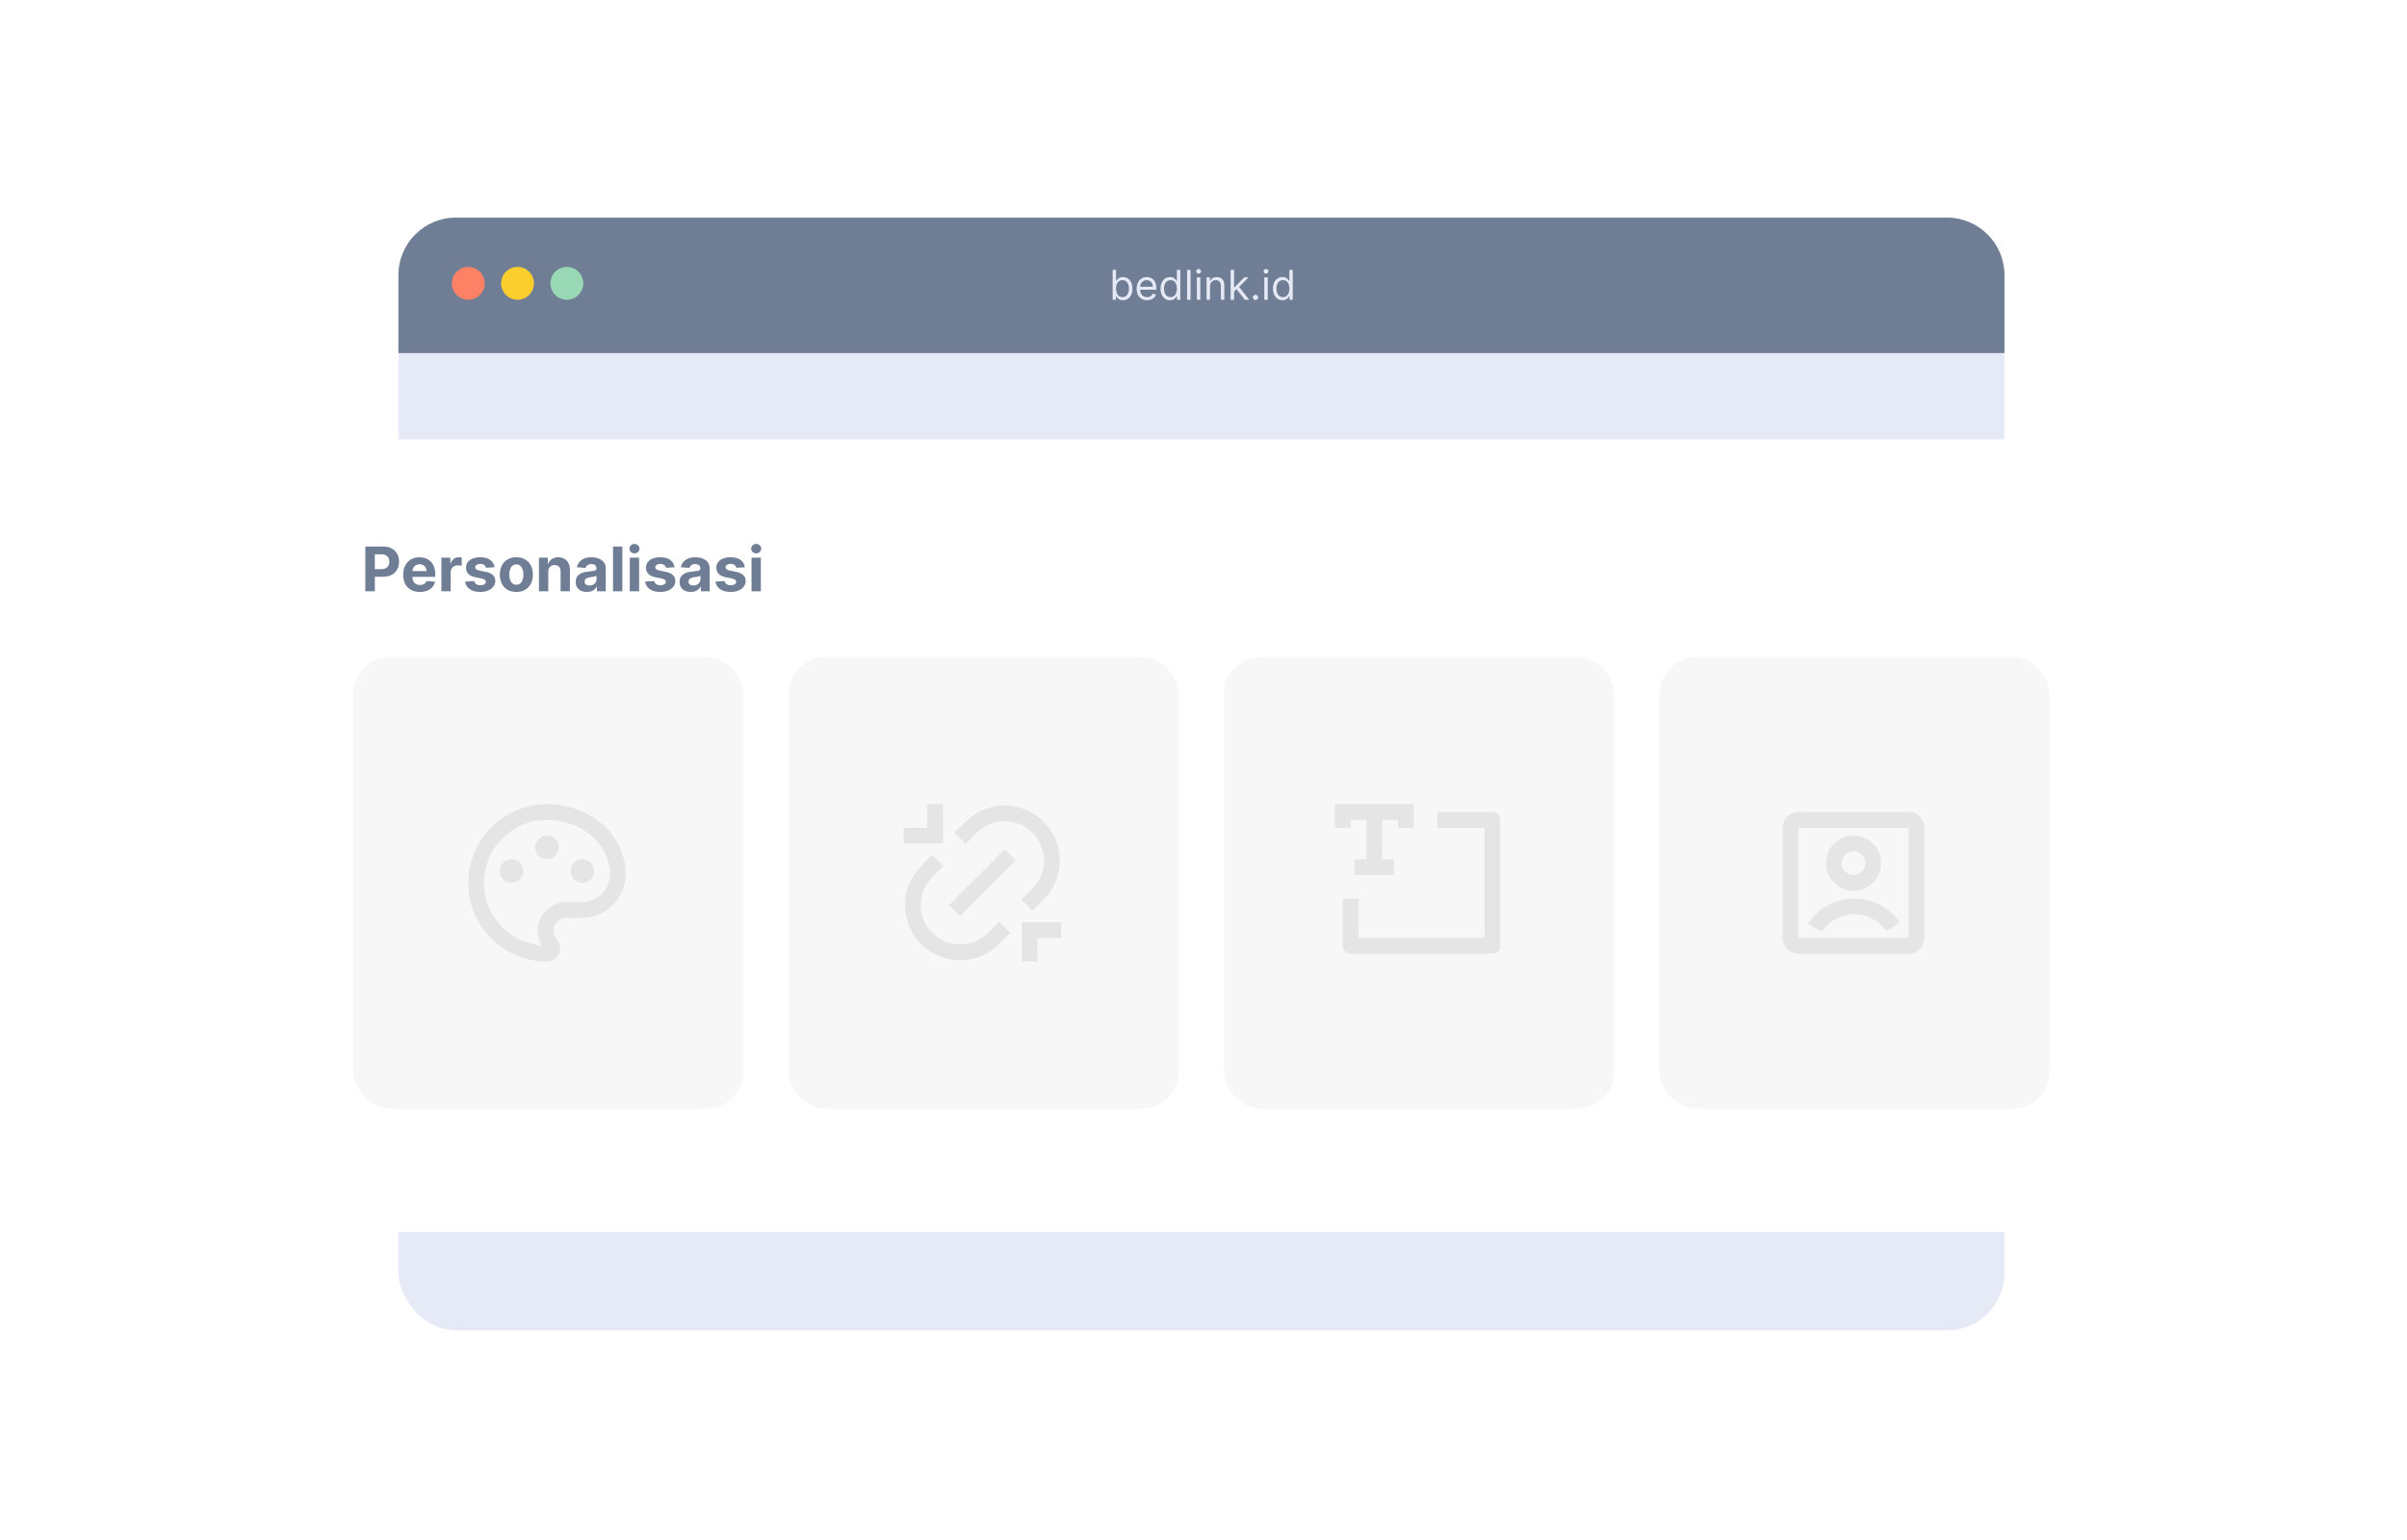
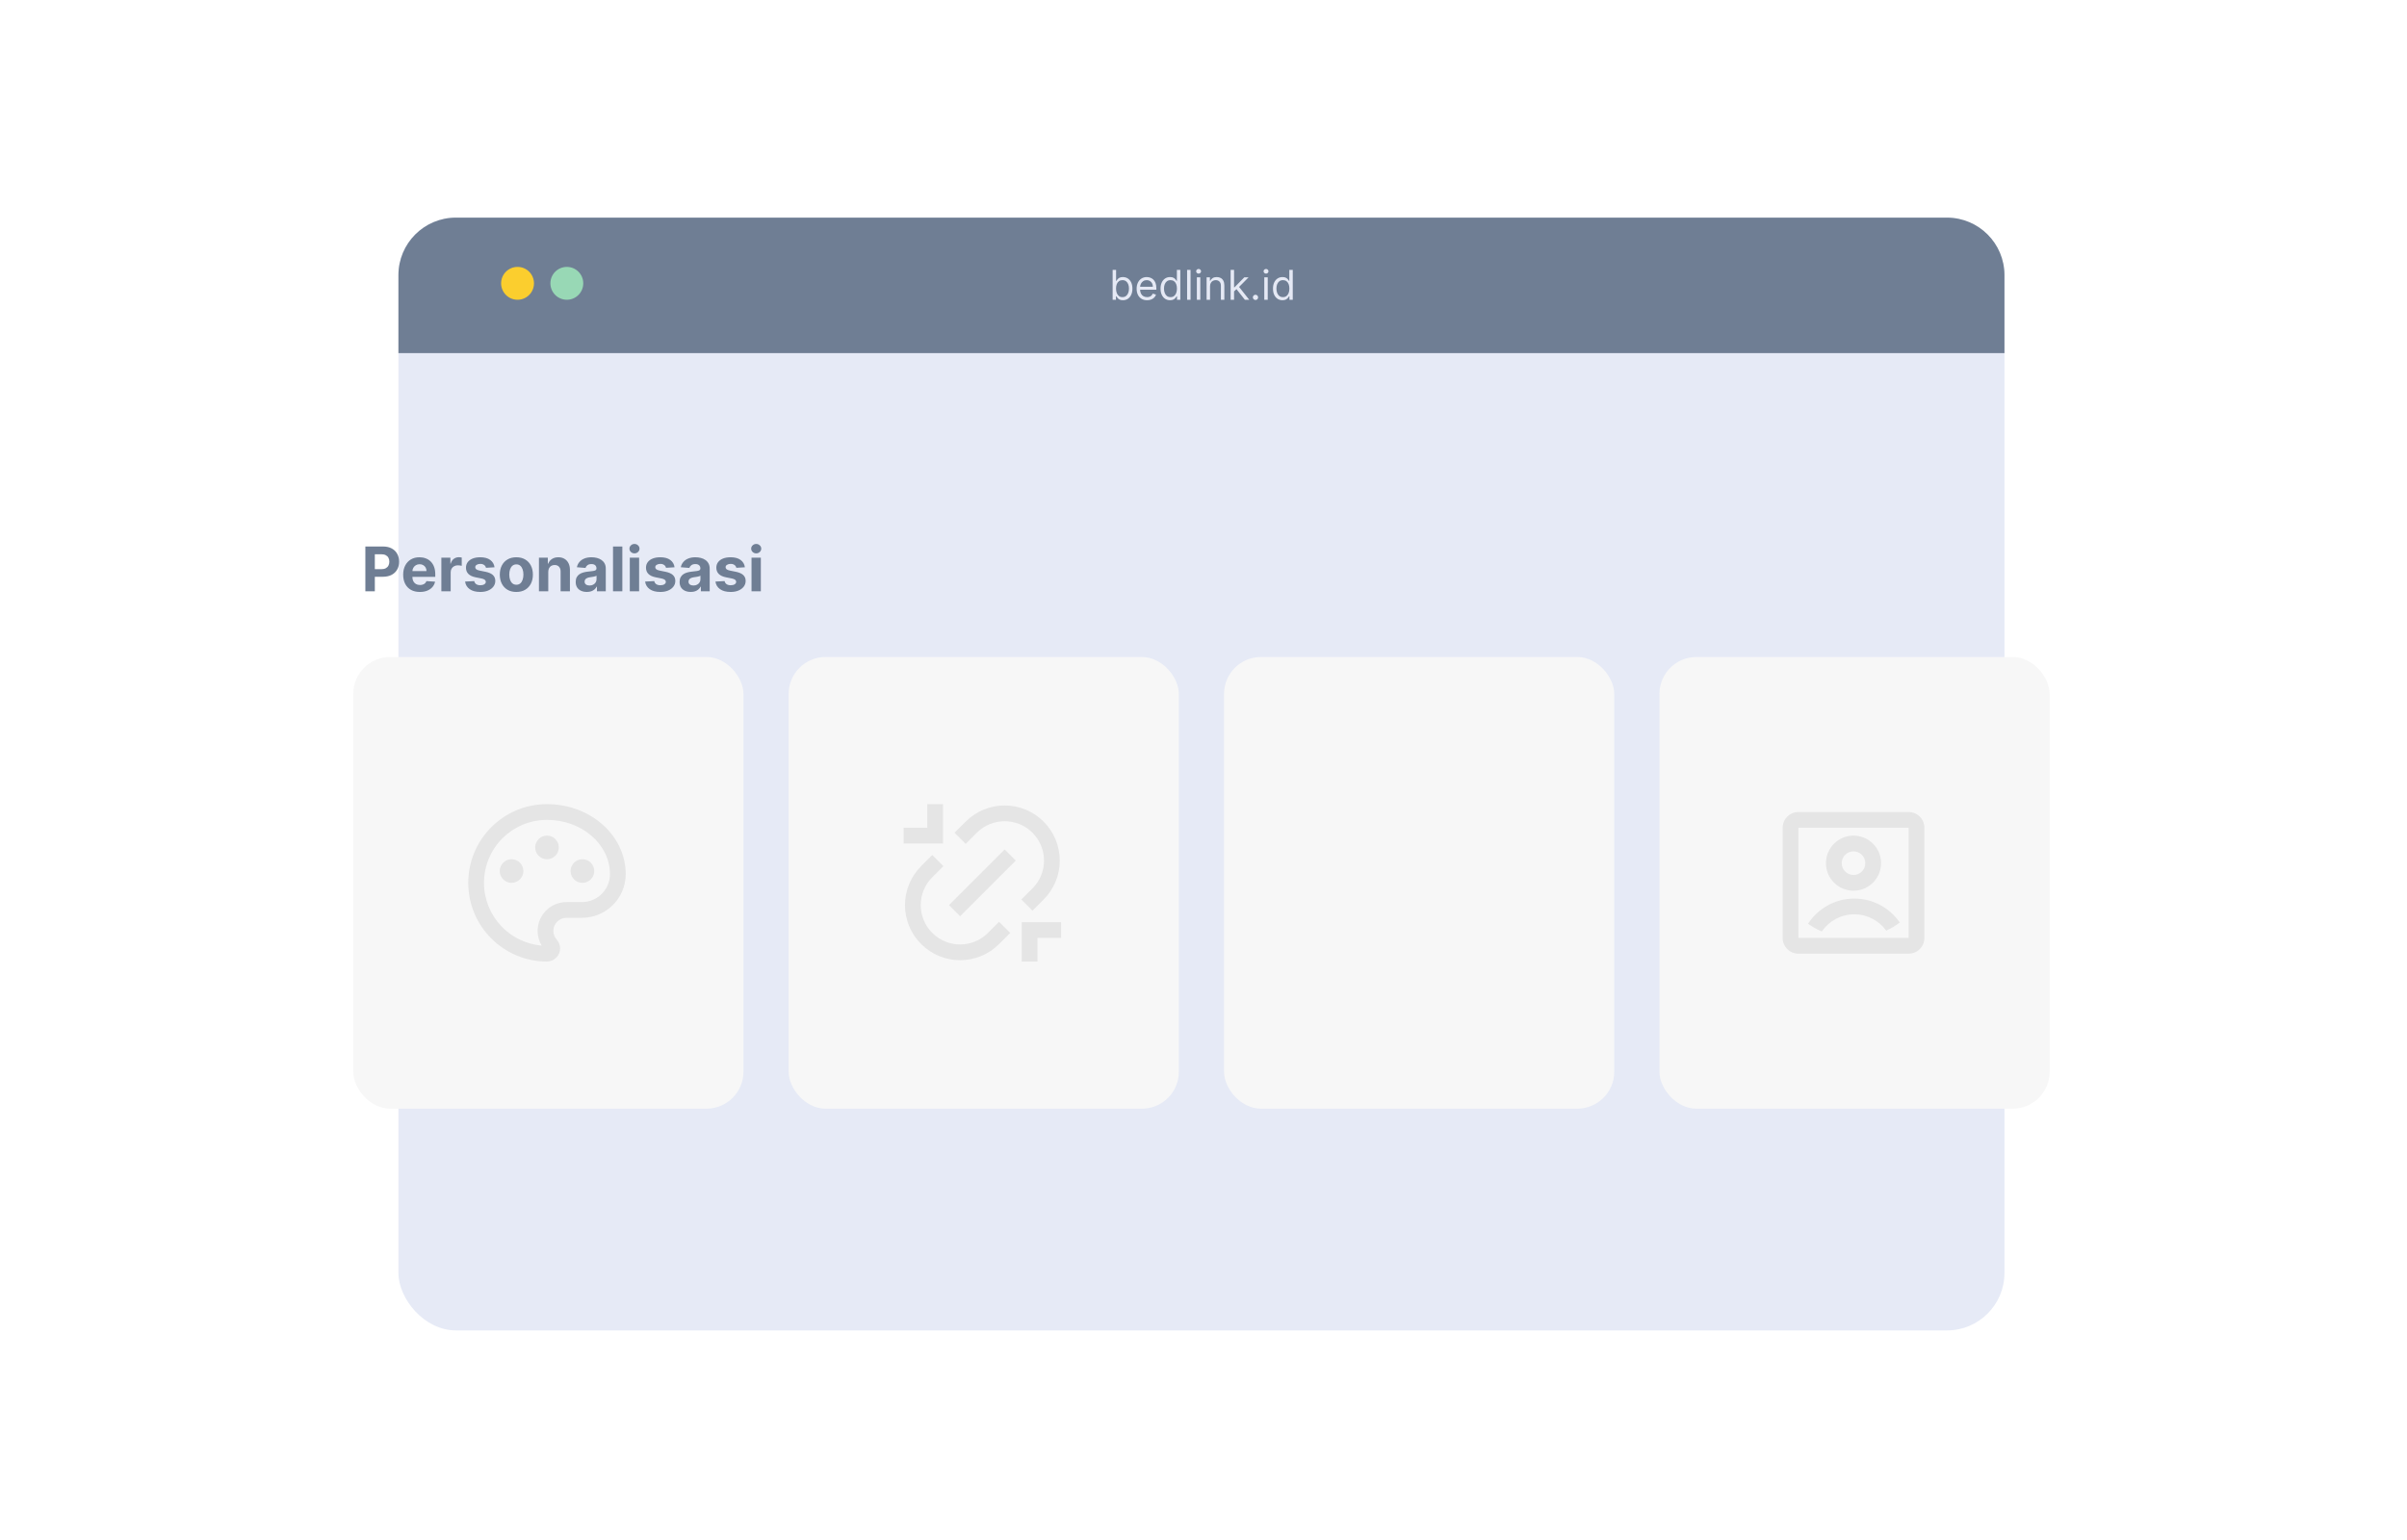
<svg xmlns="http://www.w3.org/2000/svg" width="586" height="375" viewBox="0 0 586 375" fill="none">
  <rect width="586" height="375" fill="white" />
  <rect x="97" y="53" width="391" height="271" rx="14" fill="#E6EAF6" />
  <path d="M97 67C97 59.268 103.268 53 111 53H474C481.732 53 488 59.268 488 67V86H97V67Z" fill="#6F7E94" />
  <path d="M270.881 73V65.727H271.719V68.412H271.79C271.851 68.317 271.937 68.197 272.045 68.05C272.157 67.901 272.315 67.768 272.521 67.652C272.73 67.534 273.011 67.474 273.366 67.474C273.826 67.474 274.231 67.589 274.581 67.819C274.931 68.049 275.205 68.374 275.401 68.796C275.598 69.217 275.696 69.714 275.696 70.287C275.696 70.865 275.598 71.365 275.401 71.789C275.205 72.21 274.933 72.537 274.585 72.769C274.237 72.999 273.835 73.114 273.381 73.114C273.03 73.114 272.75 73.056 272.539 72.94C272.328 72.821 272.166 72.688 272.053 72.538C271.939 72.387 271.851 72.261 271.79 72.162H271.69V73H270.881ZM271.705 70.273C271.705 70.685 271.765 71.048 271.886 71.363C272.006 71.675 272.183 71.921 272.415 72.098C272.647 72.273 272.931 72.361 273.267 72.361C273.617 72.361 273.91 72.269 274.144 72.084C274.381 71.897 274.558 71.646 274.677 71.331C274.798 71.014 274.858 70.661 274.858 70.273C274.858 69.889 274.799 69.544 274.68 69.236C274.564 68.926 274.388 68.681 274.151 68.501C273.917 68.318 273.622 68.227 273.267 68.227C272.926 68.227 272.64 68.314 272.408 68.487C272.176 68.657 272 68.896 271.882 69.204C271.764 69.509 271.705 69.865 271.705 70.273ZM279.265 73.114C278.739 73.114 278.286 72.998 277.905 72.766C277.526 72.531 277.234 72.204 277.028 71.785C276.824 71.364 276.722 70.874 276.722 70.315C276.722 69.757 276.824 69.264 277.028 68.838C277.234 68.41 277.52 68.076 277.887 67.837C278.256 67.595 278.687 67.474 279.18 67.474C279.464 67.474 279.744 67.522 280.021 67.617C280.298 67.711 280.55 67.865 280.778 68.078C281.005 68.289 281.186 68.568 281.321 68.916C281.456 69.264 281.523 69.693 281.523 70.202V70.557H277.319V69.832H280.671C280.671 69.525 280.61 69.25 280.487 69.008C280.366 68.767 280.193 68.576 279.968 68.437C279.746 68.297 279.483 68.227 279.18 68.227C278.846 68.227 278.557 68.31 278.313 68.476C278.072 68.639 277.886 68.852 277.756 69.115C277.625 69.378 277.56 69.66 277.56 69.96V70.443C277.56 70.855 277.631 71.204 277.773 71.491C277.918 71.775 278.118 71.992 278.374 72.141C278.629 72.287 278.926 72.361 279.265 72.361C279.485 72.361 279.684 72.33 279.862 72.269C280.041 72.204 280.196 72.11 280.327 71.984C280.457 71.856 280.558 71.698 280.629 71.508L281.438 71.736C281.353 72.01 281.21 72.252 281.009 72.46C280.807 72.666 280.559 72.827 280.263 72.943C279.967 73.057 279.634 73.114 279.265 73.114ZM284.858 73.114C284.403 73.114 284.002 72.999 283.654 72.769C283.306 72.537 283.034 72.21 282.837 71.789C282.641 71.365 282.543 70.865 282.543 70.287C282.543 69.714 282.641 69.217 282.837 68.796C283.034 68.374 283.307 68.049 283.658 67.819C284.008 67.589 284.413 67.474 284.872 67.474C285.227 67.474 285.508 67.534 285.714 67.652C285.922 67.768 286.081 67.901 286.19 68.05C286.301 68.197 286.387 68.317 286.449 68.412H286.52V65.727H287.358V73H286.548V72.162H286.449C286.387 72.261 286.3 72.387 286.186 72.538C286.072 72.688 285.91 72.821 285.7 72.94C285.489 73.056 285.208 73.114 284.858 73.114ZM284.972 72.361C285.308 72.361 285.592 72.273 285.824 72.098C286.056 71.921 286.232 71.675 286.353 71.363C286.474 71.048 286.534 70.685 286.534 70.273C286.534 69.865 286.475 69.509 286.357 69.204C286.238 68.896 286.063 68.657 285.831 68.487C285.599 68.314 285.313 68.227 284.972 68.227C284.616 68.227 284.321 68.318 284.084 68.501C283.849 68.681 283.673 68.926 283.555 69.236C283.439 69.544 283.381 69.889 283.381 70.273C283.381 70.661 283.44 71.014 283.558 71.331C283.679 71.646 283.857 71.897 284.091 72.084C284.328 72.269 284.621 72.361 284.972 72.361ZM289.847 65.727V73H289.009V65.727H289.847ZM291.382 73V67.546H292.22V73H291.382ZM291.808 66.636C291.645 66.636 291.504 66.581 291.386 66.469C291.27 66.358 291.212 66.224 291.212 66.068C291.212 65.912 291.27 65.778 291.386 65.667C291.504 65.556 291.645 65.5 291.808 65.5C291.972 65.5 292.111 65.556 292.227 65.667C292.346 65.778 292.405 65.912 292.405 66.068C292.405 66.224 292.346 66.358 292.227 66.469C292.111 66.581 291.972 66.636 291.808 66.636ZM294.593 69.719V73H293.755V67.546H294.565V68.398H294.636C294.764 68.121 294.958 67.898 295.218 67.73C295.479 67.56 295.815 67.474 296.227 67.474C296.596 67.474 296.919 67.55 297.196 67.702C297.473 67.851 297.689 68.078 297.843 68.383C297.997 68.687 298.074 69.07 298.074 69.534V73H297.235V69.591C297.235 69.162 297.124 68.829 296.902 68.59C296.679 68.348 296.374 68.227 295.985 68.227C295.718 68.227 295.479 68.285 295.268 68.401C295.06 68.517 294.895 68.687 294.775 68.909C294.654 69.132 294.593 69.401 294.593 69.719ZM300.386 71.011L300.372 69.974H300.542L302.929 67.546H303.966L301.423 70.117H301.352L300.386 71.011ZM299.605 73V65.727H300.443V73H299.605ZM303.071 73L300.94 70.301L301.537 69.719L304.136 73H303.071ZM305.655 73.057C305.48 73.057 305.33 72.994 305.204 72.869C305.079 72.743 305.016 72.593 305.016 72.418C305.016 72.242 305.079 72.092 305.204 71.967C305.33 71.841 305.48 71.778 305.655 71.778C305.83 71.778 305.981 71.841 306.106 71.967C306.232 72.092 306.294 72.242 306.294 72.418C306.294 72.534 306.265 72.64 306.206 72.737C306.149 72.834 306.072 72.912 305.975 72.972C305.88 73.028 305.774 73.057 305.655 73.057ZM307.798 73V67.546H308.636V73H307.798ZM308.224 66.636C308.061 66.636 307.92 66.581 307.802 66.469C307.686 66.358 307.628 66.224 307.628 66.068C307.628 65.912 307.686 65.778 307.802 65.667C307.92 65.556 308.061 65.5 308.224 65.5C308.388 65.5 308.527 65.556 308.643 65.667C308.762 65.778 308.821 65.912 308.821 66.068C308.821 66.224 308.762 66.358 308.643 66.469C308.527 66.581 308.388 66.636 308.224 66.636ZM312.231 73.114C311.776 73.114 311.375 72.999 311.027 72.769C310.679 72.537 310.407 72.21 310.21 71.789C310.014 71.365 309.916 70.865 309.916 70.287C309.916 69.714 310.014 69.217 310.21 68.796C310.407 68.374 310.68 68.049 311.031 67.819C311.381 67.589 311.786 67.474 312.245 67.474C312.6 67.474 312.881 67.534 313.087 67.652C313.295 67.768 313.454 67.901 313.563 68.05C313.674 68.197 313.76 68.317 313.822 68.412H313.893V65.727H314.731V73H313.921V72.162H313.822C313.76 72.261 313.673 72.387 313.559 72.538C313.445 72.688 313.283 72.821 313.073 72.94C312.862 73.056 312.581 73.114 312.231 73.114ZM312.345 72.361C312.681 72.361 312.965 72.273 313.197 72.098C313.429 71.921 313.605 71.675 313.726 71.363C313.847 71.048 313.907 70.685 313.907 70.273C313.907 69.865 313.848 69.509 313.73 69.204C313.611 68.896 313.436 68.657 313.204 68.487C312.972 68.314 312.686 68.227 312.345 68.227C311.99 68.227 311.694 68.318 311.457 68.501C311.222 68.681 311.046 68.926 310.928 69.236C310.812 69.544 310.754 69.889 310.754 70.273C310.754 70.661 310.813 71.014 310.931 71.331C311.052 71.646 311.23 71.897 311.464 72.084C311.701 72.269 311.994 72.361 312.345 72.361Z" fill="#E5E9F5" />
-   <circle cx="114" cy="69" r="4" fill="#FD8265" />
  <circle cx="138" cy="69" r="4" fill="#98D8B5" />
  <circle cx="126" cy="69" r="4" fill="#FBCE2E" />
  <g filter="url(#filter0_d_1498_490)">
-     <rect x="63" y="107" width="460" height="193" rx="15" fill="white" />
-   </g>
+     </g>
  <path d="M88.948 144V133.091H93.252C94.079 133.091 94.784 133.249 95.367 133.565C95.949 133.877 96.393 134.312 96.698 134.87C97.007 135.424 97.162 136.063 97.162 136.788C97.162 137.512 97.006 138.151 96.693 138.705C96.381 139.259 95.928 139.691 95.335 140C94.745 140.309 94.032 140.463 93.194 140.463H90.45V138.615H92.821C93.265 138.615 93.63 138.538 93.918 138.386C94.209 138.229 94.426 138.015 94.568 137.741C94.713 137.464 94.786 137.146 94.786 136.788C94.786 136.425 94.713 136.109 94.568 135.839C94.426 135.566 94.209 135.355 93.918 135.206C93.627 135.053 93.257 134.977 92.81 134.977H91.255V144H88.948ZM102.214 144.16C101.373 144.16 100.648 143.989 100.041 143.648C99.437 143.304 98.972 142.817 98.645 142.189C98.319 141.557 98.155 140.809 98.155 139.946C98.155 139.105 98.319 138.366 98.645 137.73C98.972 137.095 99.432 136.599 100.025 136.244C100.622 135.889 101.321 135.712 102.124 135.712C102.664 135.712 103.166 135.799 103.631 135.973C104.1 136.143 104.508 136.401 104.856 136.745C105.208 137.089 105.481 137.523 105.677 138.045C105.872 138.563 105.97 139.17 105.97 139.866V140.49H99.061V139.083H103.834C103.834 138.757 103.763 138.467 103.621 138.215C103.479 137.963 103.281 137.766 103.029 137.624C102.781 137.478 102.491 137.406 102.161 137.406C101.817 137.406 101.511 137.485 101.245 137.645C100.982 137.801 100.776 138.013 100.627 138.279C100.478 138.542 100.401 138.835 100.398 139.158V140.495C100.398 140.9 100.472 141.25 100.622 141.544C100.774 141.839 100.989 142.066 101.266 142.226C101.543 142.386 101.872 142.466 102.252 142.466C102.504 142.466 102.735 142.43 102.944 142.359C103.154 142.288 103.333 142.182 103.482 142.04C103.631 141.898 103.745 141.724 103.823 141.518L105.922 141.656C105.815 142.161 105.597 142.601 105.267 142.977C104.94 143.35 104.517 143.641 103.999 143.851C103.484 144.057 102.889 144.16 102.214 144.16ZM107.45 144V135.818H109.65V137.246H109.736C109.885 136.738 110.135 136.354 110.487 136.095C110.838 135.832 111.243 135.701 111.701 135.701C111.815 135.701 111.937 135.708 112.069 135.722C112.2 135.737 112.316 135.756 112.415 135.781V137.794C112.308 137.762 112.161 137.734 111.973 137.709C111.785 137.684 111.612 137.672 111.456 137.672C111.122 137.672 110.824 137.745 110.561 137.89C110.302 138.032 110.096 138.231 109.943 138.487C109.794 138.743 109.72 139.037 109.72 139.371V144H107.45ZM120.396 138.151L118.318 138.279C118.283 138.102 118.206 137.942 118.089 137.8C117.972 137.654 117.818 137.539 117.626 137.453C117.438 137.365 117.212 137.32 116.949 137.32C116.598 137.32 116.301 137.395 116.06 137.544C115.818 137.69 115.698 137.885 115.698 138.13C115.698 138.325 115.776 138.49 115.932 138.625C116.088 138.76 116.356 138.869 116.736 138.95L118.217 139.249C119.013 139.412 119.606 139.675 119.996 140.037C120.387 140.399 120.582 140.875 120.582 141.464C120.582 142.001 120.424 142.471 120.108 142.876C119.796 143.281 119.366 143.597 118.819 143.824C118.276 144.048 117.649 144.16 116.939 144.16C115.856 144.16 114.993 143.934 114.35 143.483C113.711 143.029 113.336 142.411 113.226 141.63L115.458 141.512C115.525 141.843 115.689 142.095 115.948 142.269C116.207 142.439 116.539 142.525 116.944 142.525C117.342 142.525 117.661 142.448 117.903 142.295C118.148 142.139 118.272 141.939 118.276 141.694C118.272 141.488 118.185 141.319 118.015 141.188C117.844 141.053 117.581 140.95 117.226 140.879L115.809 140.596C115.01 140.436 114.416 140.159 114.025 139.765C113.638 139.371 113.444 138.869 113.444 138.258C113.444 137.732 113.586 137.279 113.87 136.9C114.158 136.52 114.561 136.227 115.08 136.021C115.602 135.815 116.212 135.712 116.912 135.712C117.945 135.712 118.759 135.93 119.352 136.367C119.948 136.804 120.296 137.398 120.396 138.151ZM125.708 144.16C124.88 144.16 124.165 143.984 123.561 143.632C122.961 143.277 122.498 142.784 122.171 142.152C121.844 141.516 121.681 140.779 121.681 139.941C121.681 139.096 121.844 138.357 122.171 137.725C122.498 137.089 122.961 136.596 123.561 136.244C124.165 135.889 124.88 135.712 125.708 135.712C126.535 135.712 127.249 135.889 127.849 136.244C128.453 136.596 128.918 137.089 129.245 137.725C129.571 138.357 129.735 139.096 129.735 139.941C129.735 140.779 129.571 141.516 129.245 142.152C128.918 142.784 128.453 143.277 127.849 143.632C127.249 143.984 126.535 144.16 125.708 144.16ZM125.718 142.402C126.095 142.402 126.409 142.295 126.661 142.082C126.913 141.866 127.103 141.571 127.231 141.198C127.363 140.825 127.428 140.401 127.428 139.925C127.428 139.449 127.363 139.025 127.231 138.652C127.103 138.279 126.913 137.984 126.661 137.768C126.409 137.551 126.095 137.443 125.718 137.443C125.338 137.443 125.019 137.551 124.76 137.768C124.504 137.984 124.31 138.279 124.179 138.652C124.051 139.025 123.987 139.449 123.987 139.925C123.987 140.401 124.051 140.825 124.179 141.198C124.31 141.571 124.504 141.866 124.76 142.082C125.019 142.295 125.338 142.402 125.718 142.402ZM133.479 139.27V144H131.21V135.818H133.373V137.262H133.469C133.65 136.786 133.953 136.409 134.38 136.132C134.806 135.852 135.322 135.712 135.93 135.712C136.498 135.712 136.993 135.836 137.416 136.085C137.838 136.333 138.167 136.688 138.401 137.15C138.636 137.608 138.753 138.155 138.753 138.79V144H136.484V139.195C136.487 138.695 136.359 138.304 136.1 138.023C135.841 137.739 135.484 137.597 135.029 137.597C134.724 137.597 134.454 137.663 134.22 137.794C133.989 137.926 133.808 138.118 133.676 138.37C133.549 138.618 133.483 138.918 133.479 139.27ZM142.874 144.154C142.352 144.154 141.887 144.064 141.479 143.883C141.07 143.698 140.747 143.426 140.509 143.068C140.275 142.706 140.158 142.255 140.158 141.715C140.158 141.26 140.241 140.879 140.408 140.57C140.575 140.261 140.802 140.012 141.09 139.824C141.378 139.636 141.704 139.494 142.07 139.398C142.439 139.302 142.826 139.234 143.231 139.195C143.707 139.146 144.091 139.099 144.382 139.057C144.673 139.011 144.884 138.943 145.016 138.854C145.147 138.766 145.213 138.634 145.213 138.46V138.428C145.213 138.091 145.106 137.83 144.893 137.645C144.684 137.461 144.385 137.368 143.998 137.368C143.59 137.368 143.265 137.459 143.024 137.64C142.782 137.817 142.622 138.041 142.544 138.311L140.445 138.141C140.552 137.643 140.761 137.214 141.074 136.852C141.386 136.486 141.79 136.205 142.283 136.01C142.78 135.811 143.356 135.712 144.009 135.712C144.464 135.712 144.899 135.765 145.314 135.871C145.733 135.978 146.104 136.143 146.427 136.367C146.754 136.591 147.011 136.878 147.2 137.23C147.388 137.578 147.482 137.995 147.482 138.482V144H145.33V142.865H145.266C145.135 143.121 144.959 143.347 144.739 143.542C144.519 143.734 144.254 143.885 143.945 143.995C143.636 144.101 143.279 144.154 142.874 144.154ZM143.524 142.588C143.858 142.588 144.153 142.523 144.408 142.391C144.664 142.256 144.865 142.075 145.01 141.848C145.156 141.621 145.229 141.363 145.229 141.076V140.207C145.158 140.254 145.06 140.296 144.936 140.335C144.815 140.371 144.678 140.404 144.526 140.436C144.373 140.465 144.22 140.491 144.068 140.516C143.915 140.538 143.776 140.557 143.652 140.575C143.386 140.614 143.153 140.676 142.954 140.761C142.755 140.847 142.601 140.962 142.491 141.108C142.381 141.25 142.326 141.427 142.326 141.64C142.326 141.949 142.438 142.185 142.661 142.349C142.889 142.509 143.176 142.588 143.524 142.588ZM151.512 133.091V144H149.242V133.091H151.512ZM153.329 144V135.818H155.599V144H153.329ZM154.469 134.763C154.132 134.763 153.843 134.652 153.601 134.428C153.363 134.201 153.244 133.929 153.244 133.613C153.244 133.3 153.363 133.032 153.601 132.809C153.843 132.581 154.132 132.468 154.469 132.468C154.807 132.468 155.094 132.581 155.332 132.809C155.574 133.032 155.694 133.3 155.694 133.613C155.694 133.929 155.574 134.201 155.332 134.428C155.094 134.652 154.807 134.763 154.469 134.763ZM164.224 138.151L162.146 138.279C162.111 138.102 162.035 137.942 161.917 137.8C161.8 137.654 161.646 137.539 161.454 137.453C161.266 137.365 161.04 137.32 160.777 137.32C160.426 137.32 160.129 137.395 159.888 137.544C159.646 137.69 159.526 137.885 159.526 138.13C159.526 138.325 159.604 138.49 159.76 138.625C159.916 138.76 160.184 138.869 160.564 138.95L162.045 139.249C162.841 139.412 163.434 139.675 163.824 140.037C164.215 140.399 164.41 140.875 164.41 141.464C164.41 142.001 164.252 142.471 163.936 142.876C163.624 143.281 163.194 143.597 162.647 143.824C162.104 144.048 161.477 144.16 160.767 144.16C159.684 144.16 158.821 143.934 158.178 143.483C157.539 143.029 157.164 142.411 157.054 141.63L159.286 141.512C159.353 141.843 159.517 142.095 159.776 142.269C160.035 142.439 160.367 142.525 160.772 142.525C161.17 142.525 161.489 142.448 161.731 142.295C161.976 142.139 162.1 141.939 162.104 141.694C162.1 141.488 162.013 141.319 161.843 141.188C161.672 141.053 161.41 140.95 161.054 140.879L159.638 140.596C158.839 140.436 158.244 140.159 157.853 139.765C157.466 139.371 157.272 138.869 157.272 138.258C157.272 137.732 157.415 137.279 157.699 136.9C157.986 136.52 158.389 136.227 158.908 136.021C159.43 135.815 160.041 135.712 160.74 135.712C161.774 135.712 162.587 135.93 163.18 136.367C163.776 136.804 164.124 137.398 164.224 138.151ZM168.172 144.154C167.65 144.154 167.185 144.064 166.777 143.883C166.368 143.698 166.045 143.426 165.807 143.068C165.573 142.706 165.456 142.255 165.456 141.715C165.456 141.26 165.539 140.879 165.706 140.57C165.873 140.261 166.1 140.012 166.388 139.824C166.675 139.636 167.002 139.494 167.368 139.398C167.737 139.302 168.124 139.234 168.529 139.195C169.005 139.146 169.388 139.099 169.68 139.057C169.971 139.011 170.182 138.943 170.314 138.854C170.445 138.766 170.511 138.634 170.511 138.46V138.428C170.511 138.091 170.404 137.83 170.191 137.645C169.982 137.461 169.683 137.368 169.296 137.368C168.888 137.368 168.563 137.459 168.321 137.64C168.08 137.817 167.92 138.041 167.842 138.311L165.743 138.141C165.85 137.643 166.059 137.214 166.372 136.852C166.684 136.486 167.087 136.205 167.581 136.01C168.078 135.811 168.653 135.712 169.307 135.712C169.761 135.712 170.196 135.765 170.612 135.871C171.031 135.978 171.402 136.143 171.725 136.367C172.052 136.591 172.309 136.878 172.498 137.23C172.686 137.578 172.78 137.995 172.78 138.482V144H170.628V142.865H170.564C170.433 143.121 170.257 143.347 170.037 143.542C169.816 143.734 169.552 143.885 169.243 143.995C168.934 144.101 168.577 144.154 168.172 144.154ZM168.822 142.588C169.156 142.588 169.451 142.523 169.706 142.391C169.962 142.256 170.163 142.075 170.308 141.848C170.454 141.621 170.527 141.363 170.527 141.076V140.207C170.456 140.254 170.358 140.296 170.234 140.335C170.113 140.371 169.976 140.404 169.824 140.436C169.671 140.465 169.518 140.491 169.365 140.516C169.213 140.538 169.074 140.557 168.95 140.575C168.684 140.614 168.451 140.676 168.252 140.761C168.053 140.847 167.899 140.962 167.789 141.108C167.679 141.25 167.624 141.427 167.624 141.64C167.624 141.949 167.735 142.185 167.959 142.349C168.186 142.509 168.474 142.588 168.822 142.588ZM181.348 138.151L179.27 138.279C179.235 138.102 179.159 137.942 179.041 137.8C178.924 137.654 178.77 137.539 178.578 137.453C178.39 137.365 178.164 137.32 177.901 137.32C177.55 137.32 177.253 137.395 177.012 137.544C176.77 137.69 176.65 137.885 176.65 138.13C176.65 138.325 176.728 138.49 176.884 138.625C177.04 138.76 177.308 138.869 177.688 138.95L179.169 139.249C179.965 139.412 180.558 139.675 180.948 140.037C181.339 140.399 181.534 140.875 181.534 141.464C181.534 142.001 181.376 142.471 181.06 142.876C180.748 143.281 180.318 143.597 179.771 143.824C179.228 144.048 178.601 144.16 177.891 144.16C176.808 144.16 175.945 143.934 175.302 143.483C174.663 143.029 174.288 142.411 174.178 141.63L176.41 141.512C176.477 141.843 176.641 142.095 176.9 142.269C177.159 142.439 177.491 142.525 177.896 142.525C178.294 142.525 178.613 142.448 178.855 142.295C179.1 142.139 179.224 141.939 179.228 141.694C179.224 141.488 179.137 141.319 178.967 141.188C178.796 141.053 178.534 140.95 178.178 140.879L176.762 140.596C175.963 140.436 175.368 140.159 174.977 139.765C174.59 139.371 174.396 138.869 174.396 138.258C174.396 137.732 174.539 137.279 174.823 136.9C175.11 136.52 175.513 136.227 176.032 136.021C176.554 135.815 177.165 135.712 177.864 135.712C178.898 135.712 179.711 135.93 180.304 136.367C180.9 136.804 181.248 137.398 181.348 138.151ZM182.963 144V135.818H185.232V144H182.963ZM184.103 134.763C183.766 134.763 183.476 134.652 183.235 134.428C182.997 134.201 182.878 133.929 182.878 133.613C182.878 133.3 182.997 133.032 183.235 132.809C183.476 132.581 183.766 132.468 184.103 132.468C184.44 132.468 184.728 132.581 184.966 132.809C185.207 133.032 185.328 133.3 185.328 133.613C185.328 133.929 185.207 134.201 184.966 134.428C184.728 134.652 184.44 134.763 184.103 134.763Z" fill="#6F7E94" />
  <rect x="404" y="160" width="95" height="110" rx="9" fill="#F7F7F7" />
  <rect x="298" y="160" width="95" height="110" rx="9" fill="#F7F7F7" />
  <rect x="192" y="160" width="95" height="110" rx="9" fill="#F7F7F7" />
  <rect x="86" y="160" width="95" height="110" rx="9" fill="#F7F7F7" />
  <path d="M248.75 224.583H258.333V228.417H252.583V234.167H248.75V224.583ZM229.583 205.417H220V201.583H225.75V195.833H229.583V205.417ZM251.364 221.776L248.654 219.066L251.364 216.355C255.107 212.613 255.107 206.545 251.364 202.802C247.622 199.06 241.554 199.06 237.811 202.802L235.101 205.513L232.39 202.802L235.101 200.092C240.34 194.852 248.835 194.852 254.075 200.092C259.314 205.331 259.314 213.826 254.075 219.066L251.364 221.776ZM245.943 227.198L243.232 229.908C237.993 235.148 229.498 235.148 224.259 229.908C219.019 224.669 219.019 216.174 224.259 210.934L226.969 208.224L229.68 210.934L226.969 213.645C223.227 217.387 223.227 223.455 226.969 227.198C230.712 230.94 236.779 230.94 240.522 227.198L243.232 224.487L245.943 227.198ZM244.588 206.868L247.298 209.579L233.746 223.132L231.035 220.421L244.588 206.868Z" fill="#E5E5E5" />
  <path d="M434 201.574C434 199.462 435.711 197.75 437.824 197.75H464.676C466.788 197.75 468.5 199.461 468.5 201.574V228.426C468.5 230.538 466.789 232.25 464.676 232.25H437.824C435.712 232.25 434 230.539 434 228.426V201.574ZM437.833 201.583V228.417H464.667V201.583H437.833ZM443.53 226.847C442.344 226.333 441.22 225.703 440.173 224.971C442.563 221.278 446.719 218.833 451.446 218.833C456.045 218.833 460.103 221.147 462.52 224.674C461.492 225.434 460.386 226.093 459.215 226.638C457.474 224.232 454.642 222.667 451.446 222.667C448.157 222.667 445.256 224.323 443.53 226.847ZM451.25 216.917C447.545 216.917 444.542 213.913 444.542 210.208C444.542 206.503 447.545 203.5 451.25 203.5C454.955 203.5 457.958 206.503 457.958 210.208C457.958 213.913 454.955 216.917 451.25 216.917ZM451.25 213.083C452.838 213.083 454.125 211.796 454.125 210.208C454.125 208.621 452.838 207.333 451.25 207.333C449.662 207.333 448.375 208.621 448.375 210.208C448.375 211.796 449.662 213.083 451.25 213.083Z" fill="#E5E5E5" />
-   <path d="M325 195.833V201.583H328.833V199.667H332.667V209.25H329.792V213.083H339.375V209.25H336.5V199.667H340.333V201.583H344.167V195.833H325ZM363.333 197.75H349.917V201.583H361.417V228.417H330.75V218.833H326.917V230.333C326.917 231.392 327.775 232.25 328.833 232.25H363.333C364.392 232.25 365.25 231.392 365.25 230.333V199.667C365.25 198.608 364.392 197.75 363.333 197.75Z" fill="#E5E5E5" />
  <path d="M133.167 195.833C143.751 195.833 152.333 203.457 152.333 212.87C152.333 218.748 147.563 223.518 141.685 223.518H137.916C136.148 223.518 134.721 224.945 134.721 226.713C134.721 227.522 135.041 228.268 135.53 228.821C136.042 229.396 136.361 230.142 136.361 230.972C136.361 232.74 134.892 234.167 133.167 234.167C122.582 234.167 114 225.584 114 215C114 204.416 122.582 195.833 133.167 195.833ZM130.888 226.713C130.888 222.828 134.031 219.685 137.916 219.685H141.685C145.446 219.685 148.5 216.631 148.5 212.87C148.5 205.683 141.73 199.667 133.167 199.667C124.7 199.667 117.833 206.533 117.833 215C117.833 223.031 124.01 229.621 131.871 230.279C131.24 229.216 130.888 227.988 130.888 226.713ZM124.542 215C122.954 215 121.667 213.713 121.667 212.125C121.667 210.537 122.954 209.25 124.542 209.25C126.129 209.25 127.417 210.537 127.417 212.125C127.417 213.713 126.129 215 124.542 215ZM141.792 215C140.204 215 138.917 213.713 138.917 212.125C138.917 210.537 140.204 209.25 141.792 209.25C143.379 209.25 144.667 210.537 144.667 212.125C144.667 213.713 143.379 215 141.792 215ZM133.167 209.25C131.579 209.25 130.292 207.963 130.292 206.375C130.292 204.787 131.579 203.5 133.167 203.5C134.754 203.5 136.042 204.787 136.042 206.375C136.042 207.963 134.754 209.25 133.167 209.25Z" fill="#E5E5E5" />
  <defs>
    <filter id="filter0_d_1498_490" x="42.4" y="86.4" width="501.2" height="234.2" filterUnits="userSpaceOnUse" color-interpolation-filters="sRGB">
      <feFlood flood-opacity="0" result="BackgroundImageFix" />
      <feColorMatrix in="SourceAlpha" type="matrix" values="0 0 0 0 0 0 0 0 0 0 0 0 0 0 0 0 0 0 127 0" result="hardAlpha" />
      <feMorphology radius="9" operator="erode" in="SourceAlpha" result="effect1_dropShadow_1498_490" />
      <feOffset />
      <feGaussianBlur stdDeviation="14.8" />
      <feComposite in2="hardAlpha" operator="out" />
      <feColorMatrix type="matrix" values="0 0 0 0 0 0 0 0 0 0 0 0 0 0 0 0 0 0 0.25 0" />
      <feBlend mode="normal" in2="BackgroundImageFix" result="effect1_dropShadow_1498_490" />
      <feBlend mode="normal" in="SourceGraphic" in2="effect1_dropShadow_1498_490" result="shape" />
    </filter>
  </defs>
</svg>